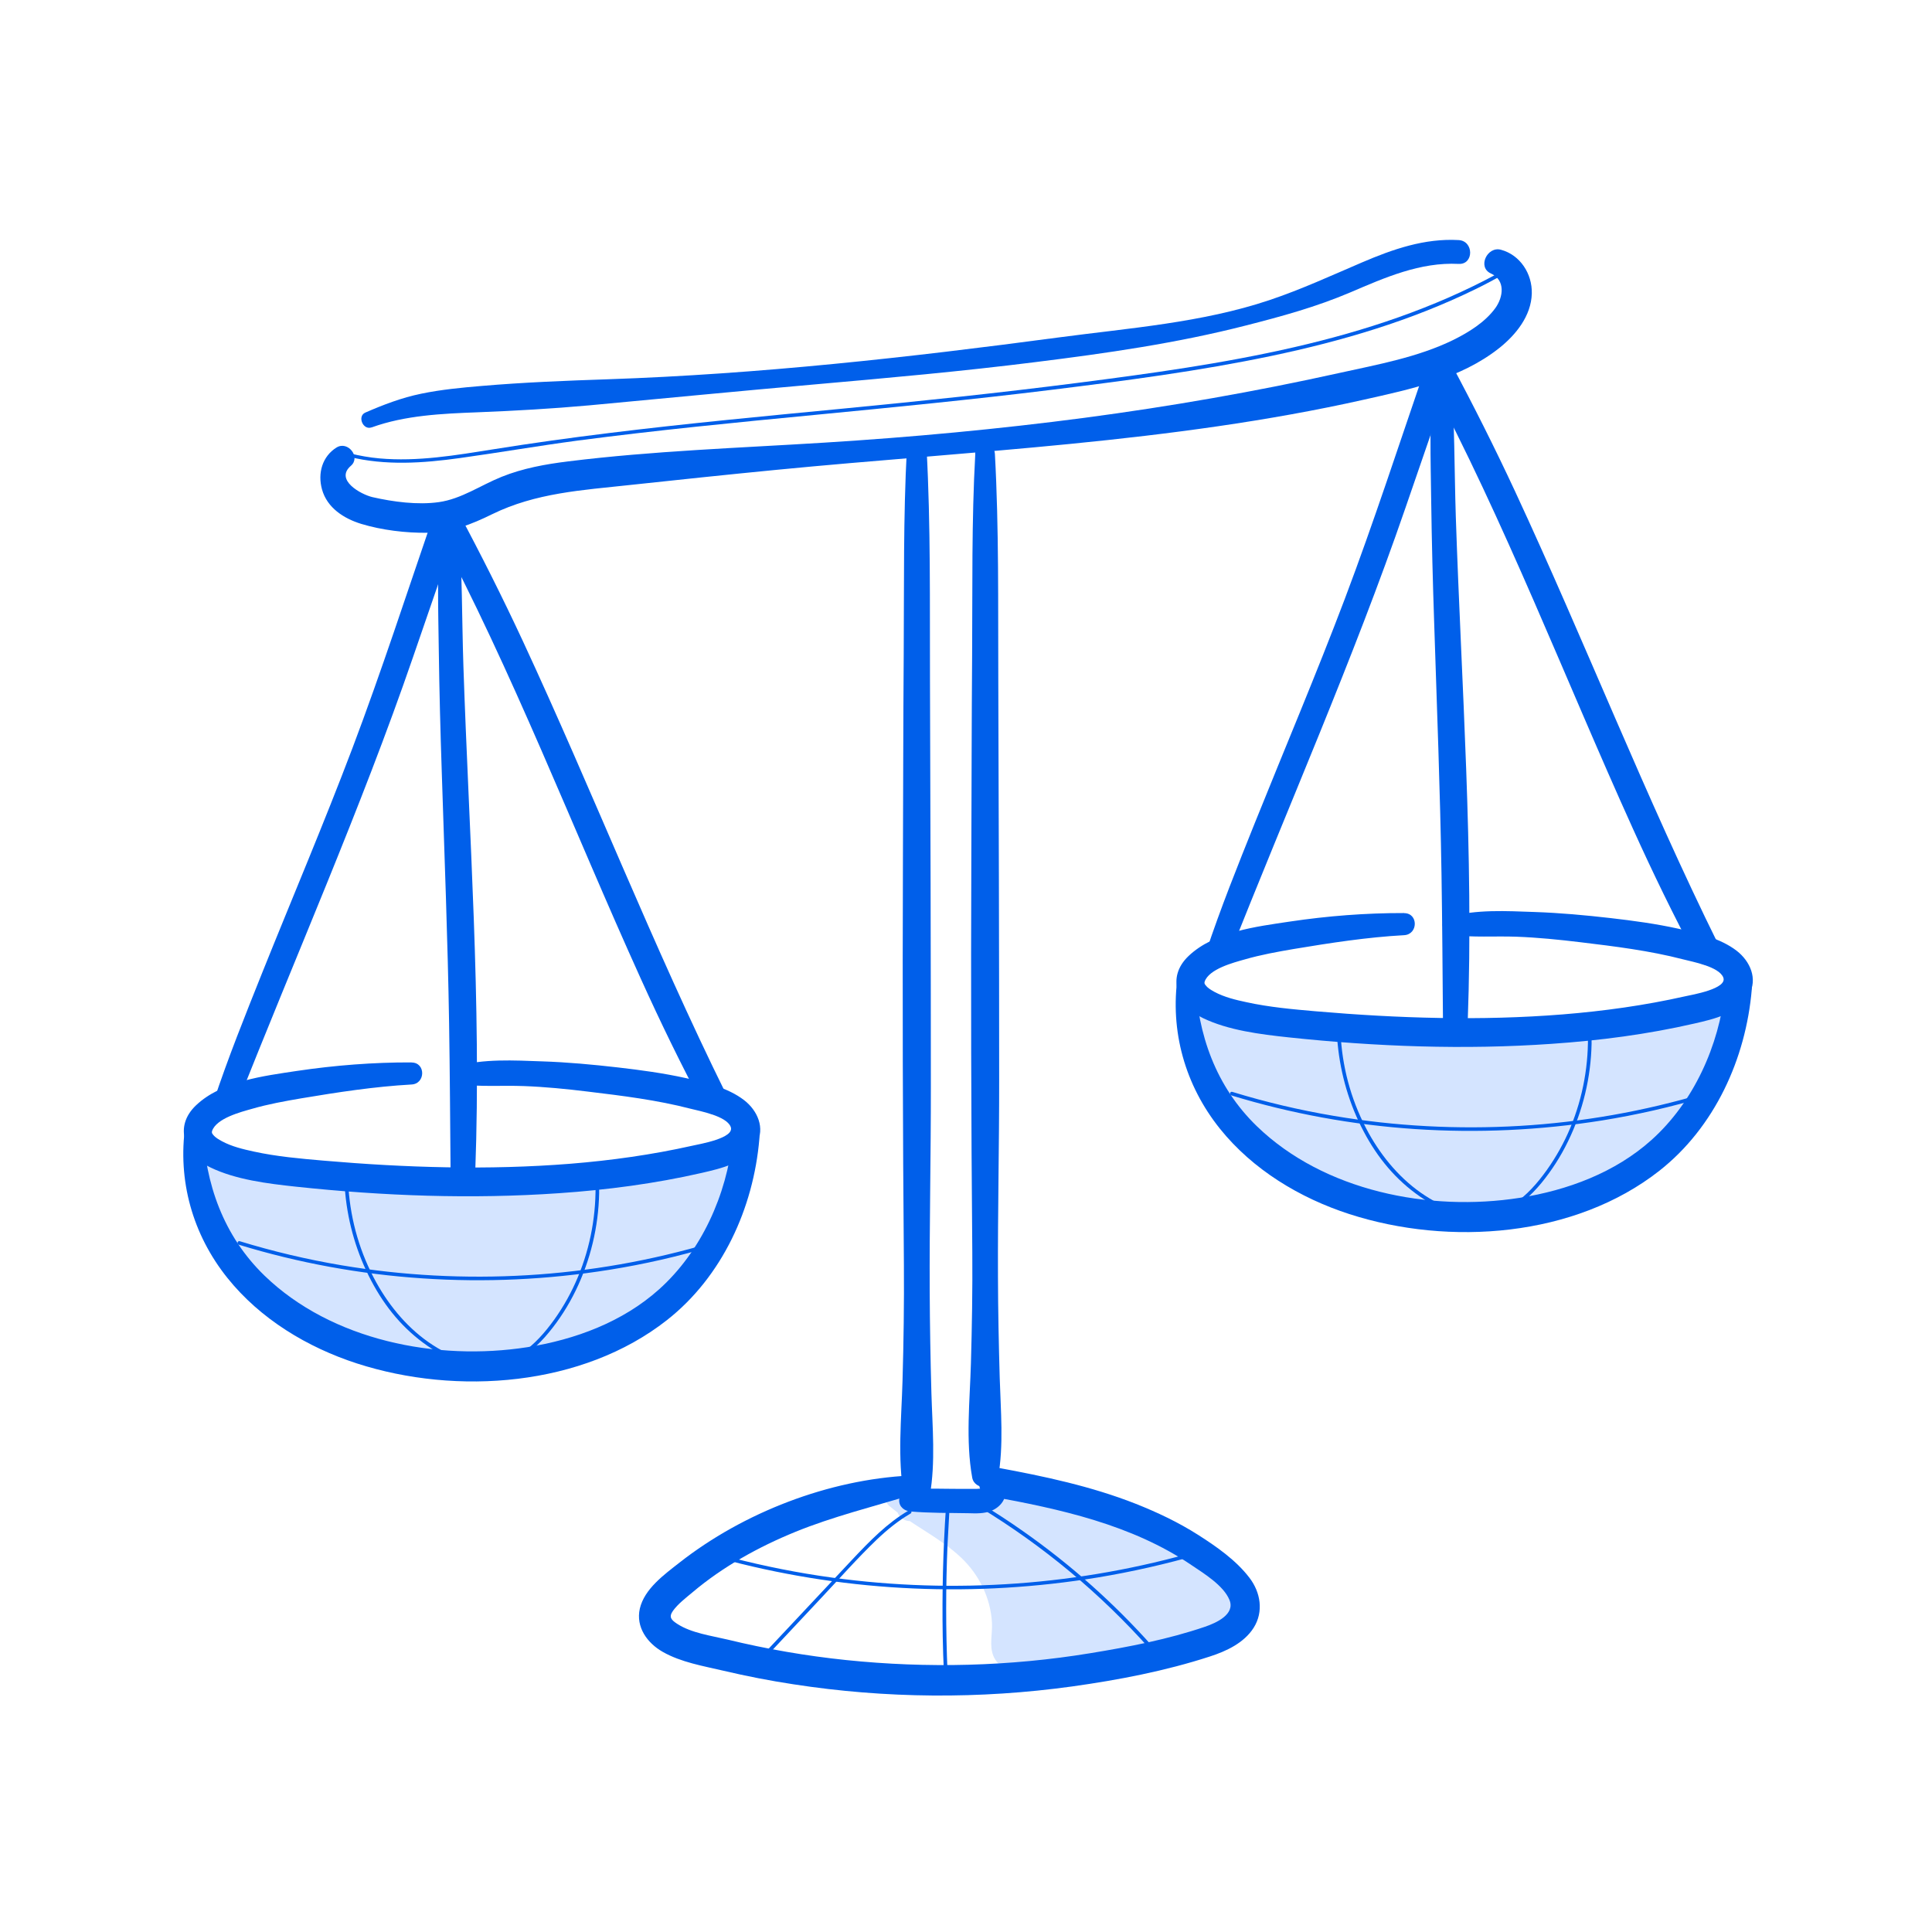
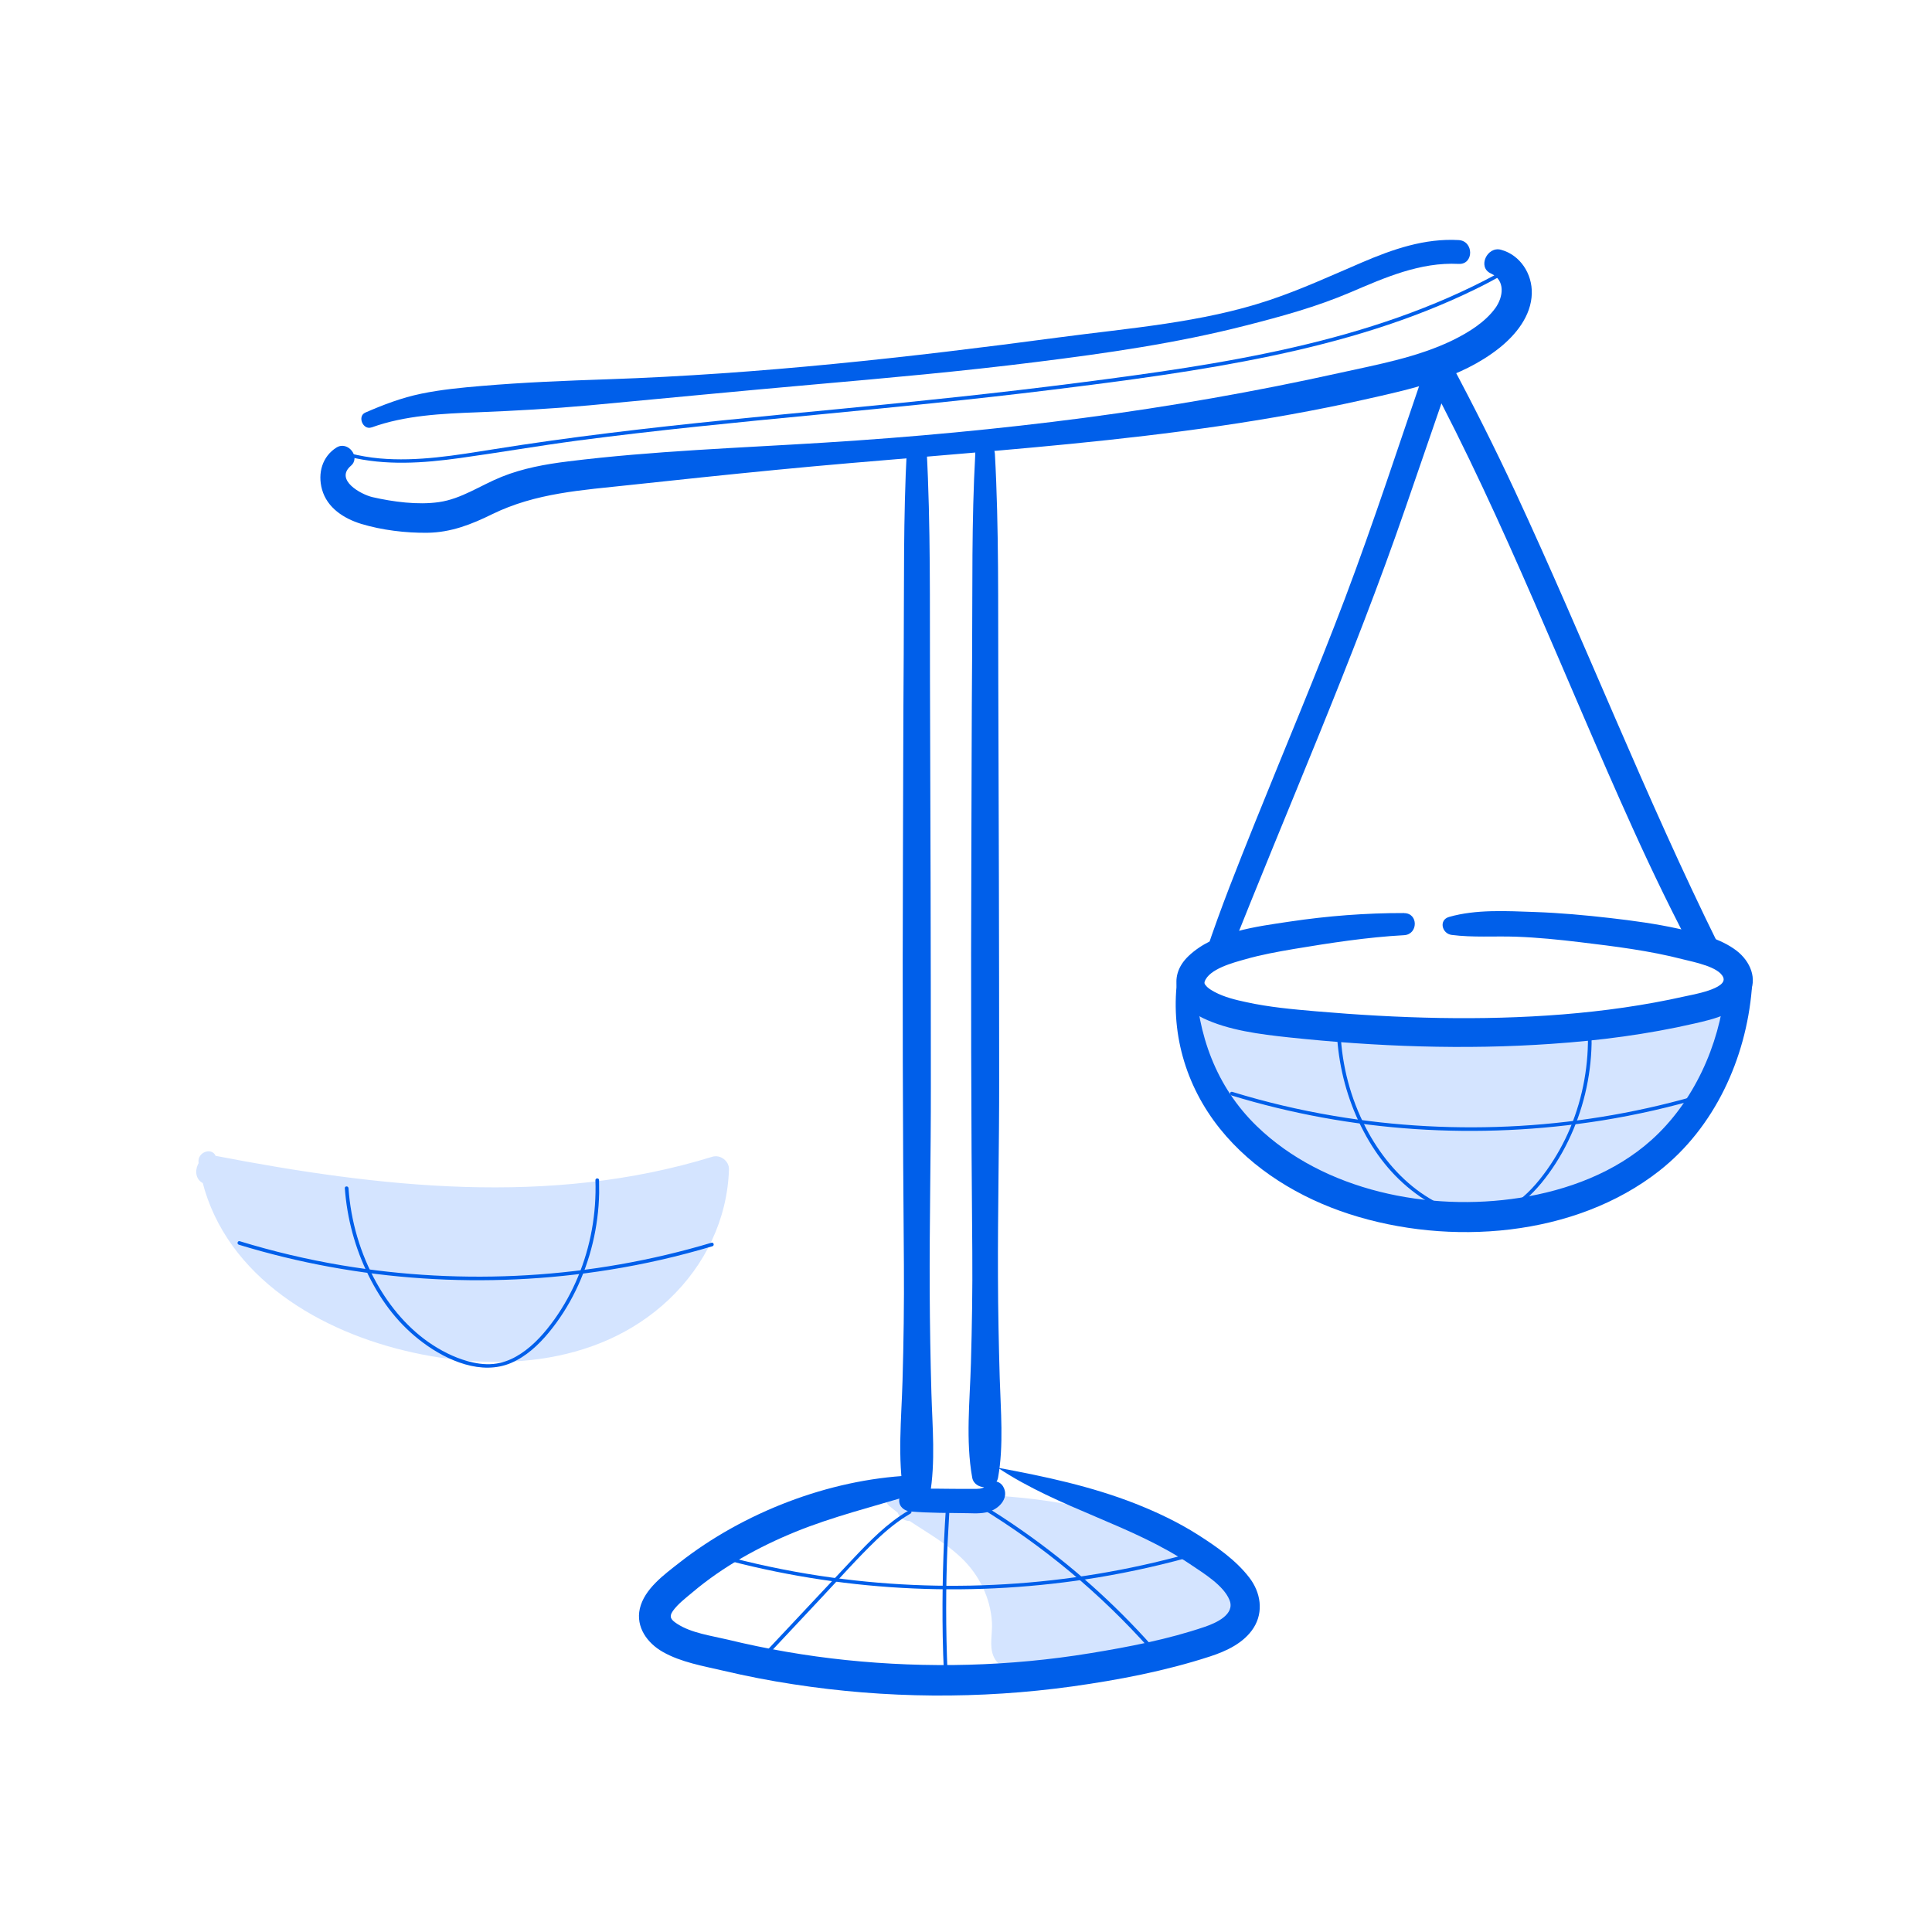
<svg xmlns="http://www.w3.org/2000/svg" width="42" height="42" viewBox="0 0 42 42" fill="none">
  <path d="M19.453 32.602C19.745 32.785 20.037 32.968 20.327 33.153C20.612 33.333 20.9 33.514 21.142 33.751C21.622 34.228 21.881 34.921 21.824 35.597C21.814 35.731 21.797 35.885 21.893 35.979C21.958 36.042 22.055 36.057 22.145 36.065C23.475 36.198 24.789 35.782 26.06 35.372C26.234 35.316 26.427 35.244 26.511 35.081C26.639 34.822 26.421 34.532 26.2 34.346C25.344 33.617 24.254 33.203 23.149 32.995C22.044 32.787 20.913 32.773 19.787 32.76" fill="#D4E4FF" />
  <path d="M19.327 32.733C19.819 33.153 20.432 33.42 20.9 33.867C21.284 34.234 21.534 34.736 21.564 35.272C21.578 35.509 21.503 35.772 21.595 35.998C21.694 36.236 21.91 36.311 22.148 36.341C22.786 36.414 23.428 36.355 24.056 36.234C24.699 36.11 25.325 35.916 25.948 35.717C26.402 35.572 26.965 35.345 26.822 34.751C26.698 34.234 26.127 33.884 25.705 33.623C25.205 33.315 24.655 33.086 24.094 32.918C22.702 32.498 21.23 32.477 19.787 32.454C19.392 32.447 19.392 33.063 19.787 33.067C21.87 33.086 24.273 33.105 25.959 34.526C26.077 34.625 26.356 34.846 26.198 34.999C26.137 35.058 26.014 35.083 25.936 35.108C25.793 35.154 25.648 35.2 25.505 35.247C24.962 35.419 24.413 35.578 23.853 35.683C23.584 35.734 23.315 35.772 23.042 35.793C22.91 35.803 22.777 35.809 22.645 35.812C22.498 35.812 22.286 35.841 22.148 35.793C22.064 35.763 22.089 35.784 22.091 35.667C22.093 35.562 22.105 35.459 22.101 35.356C22.093 35.116 22.053 34.878 21.982 34.648C21.828 34.169 21.545 33.741 21.152 33.424C20.677 33.042 20.104 32.695 19.55 32.449C19.378 32.374 19.157 32.59 19.329 32.735L19.327 32.733ZM4.512 25.227C4.669 26.229 5.268 27.128 6.049 27.771C6.832 28.413 7.788 28.819 8.771 29.066C10.209 29.432 11.78 29.472 13.134 28.863C14.489 28.254 15.564 26.905 15.564 25.423C12.055 26.595 8.22 26.145 4.589 25.438" fill="#D4E4FF" />
  <path d="M4.317 25.28C4.649 27.476 6.594 28.78 8.608 29.314C10.615 29.845 12.963 29.746 14.544 28.247C15.328 27.503 15.813 26.506 15.847 25.422C15.853 25.24 15.66 25.093 15.485 25.147C11.953 26.237 8.24 25.813 4.672 25.124C4.265 25.044 4.089 25.67 4.5 25.75C8.139 26.462 12.056 26.953 15.636 25.698L15.275 25.422C15.286 27.226 13.675 28.57 12.029 28.925C11.054 29.135 10.03 29.07 9.063 28.85C8.112 28.633 7.188 28.274 6.394 27.699C5.569 27.098 4.891 26.187 4.7 25.172C4.651 24.918 4.28 25.03 4.317 25.277V25.28Z" fill="#D4E4FF" />
-   <path d="M8.942 23.096C8.115 23.093 7.279 23.159 6.462 23.28C5.736 23.39 4.82 23.499 4.262 24.028C3.764 24.5 4.022 25.112 4.572 25.378C5.123 25.645 5.813 25.731 6.441 25.798C8.333 26 10.255 26.071 12.153 25.939C13.195 25.868 14.237 25.731 15.255 25.498C15.675 25.401 16.215 25.28 16.444 24.87C16.639 24.524 16.467 24.141 16.177 23.917C15.824 23.644 15.333 23.53 14.906 23.436C14.421 23.329 13.928 23.262 13.432 23.205C12.882 23.142 12.334 23.091 11.782 23.073C11.177 23.052 10.511 23.012 9.925 23.18C9.694 23.245 9.768 23.543 9.978 23.57C10.44 23.631 10.914 23.593 11.381 23.61C11.847 23.627 12.313 23.673 12.777 23.73C13.523 23.82 14.281 23.913 15.009 24.102C15.222 24.156 15.784 24.259 15.883 24.492C15.99 24.742 15.2 24.872 15.045 24.908C14.174 25.103 13.287 25.227 12.397 25.299C10.61 25.441 8.814 25.385 7.031 25.231C6.525 25.187 6.017 25.143 5.519 25.034C5.284 24.983 5.039 24.925 4.824 24.809C4.757 24.771 4.686 24.734 4.637 24.673C4.614 24.645 4.598 24.627 4.61 24.587C4.705 24.309 5.238 24.173 5.482 24.104C5.83 24.003 6.191 23.938 6.548 23.877C7.342 23.744 8.142 23.621 8.947 23.576C9.253 23.56 9.257 23.098 8.947 23.098L8.942 23.096Z" fill="#005FEA" />
-   <path d="M4.03 24.461C3.856 25.66 4.187 26.838 4.945 27.783C5.659 28.674 6.682 29.291 7.759 29.64C9.935 30.343 12.663 30.141 14.5 28.697C15.702 27.752 16.38 26.261 16.508 24.757C16.54 24.383 15.964 24.39 15.926 24.757C15.8 25.973 15.244 27.208 14.328 28.029C13.537 28.739 12.501 29.123 11.462 29.287C9.5 29.593 7.211 29.144 5.75 27.731C4.859 26.867 4.458 25.736 4.408 24.511C4.399 24.305 4.061 24.234 4.028 24.459L4.03 24.461Z" fill="#005FEA" />
-   <path d="M5.127 24.079C6.412 20.813 7.838 17.602 8.98 14.282C9.316 13.308 9.652 12.334 9.988 11.357L9.453 11.426C11.152 14.61 12.441 17.989 13.928 21.271C14.358 22.222 14.814 23.161 15.306 24.081C15.476 24.402 15.948 24.119 15.791 23.797C14.191 20.561 12.882 17.197 11.362 13.927C10.921 12.98 10.453 12.05 9.961 11.13C9.835 10.895 9.503 10.973 9.426 11.2C8.846 12.89 8.294 14.591 7.662 16.263C7.042 17.901 6.357 19.511 5.704 21.137C5.333 22.065 4.959 22.993 4.644 23.942C4.539 24.255 5.016 24.373 5.131 24.077L5.127 24.079Z" fill="#005FEA" />
-   <path d="M9.576 11.391C9.499 12.302 9.526 13.226 9.539 14.139C9.551 15.024 9.574 15.91 9.604 16.794C9.662 18.61 9.734 20.429 9.763 22.248C9.78 23.317 9.786 24.387 9.795 25.456C9.799 25.803 10.32 25.803 10.332 25.456C10.467 21.8 10.196 18.132 10.074 14.48C10.04 13.451 10.051 12.418 9.971 11.391C9.952 11.134 9.595 11.136 9.574 11.391H9.576Z" fill="#005FEA" />
  <path d="M7.496 25.828C7.544 26.487 7.719 27.138 8.013 27.73C8.307 28.323 8.689 28.812 9.199 29.19C9.726 29.582 10.468 29.904 11.112 29.629C11.438 29.488 11.707 29.238 11.931 28.967C12.16 28.69 12.355 28.383 12.513 28.06C12.836 27.398 13.011 26.668 13.025 25.933C13.025 25.84 13.025 25.748 13.023 25.655C13.023 25.605 12.944 25.605 12.944 25.655C12.969 26.374 12.841 27.096 12.563 27.762C12.428 28.087 12.257 28.395 12.053 28.682C11.851 28.963 11.616 29.234 11.326 29.425C11.188 29.517 11.037 29.589 10.873 29.627C10.68 29.673 10.48 29.662 10.287 29.62C9.972 29.553 9.674 29.412 9.405 29.238C8.888 28.902 8.479 28.417 8.181 27.881C7.832 27.25 7.626 26.549 7.576 25.83C7.572 25.779 7.494 25.779 7.496 25.83V25.828Z" fill="#005FEA" />
  <path d="M5.189 27.058C6.49 27.456 7.831 27.701 9.188 27.791C10.542 27.882 11.907 27.819 13.249 27.604C14.005 27.483 14.753 27.312 15.488 27.092C15.536 27.077 15.515 27.002 15.467 27.016C14.164 27.405 12.82 27.642 11.462 27.722C10.114 27.802 8.755 27.73 7.424 27.506C6.676 27.38 5.937 27.205 5.212 26.983C5.164 26.968 5.143 27.044 5.191 27.058H5.189Z" fill="#005FEA" />
  <path d="M26.086 21.98C26.243 22.982 26.842 23.881 27.623 24.524C28.406 25.166 29.362 25.572 30.345 25.819C31.783 26.185 33.354 26.225 34.709 25.616C36.063 25.007 37.138 23.658 37.138 22.176C33.629 23.348 29.794 22.898 26.164 22.191" fill="#D4E4FF" />
  <path d="M25.892 22.033C26.224 24.23 28.168 25.534 30.182 26.067C32.19 26.598 34.537 26.5 36.119 25C36.902 24.257 37.387 23.259 37.421 22.176C37.427 21.993 37.234 21.846 37.059 21.901C33.527 22.991 29.814 22.566 26.247 21.878C25.839 21.798 25.663 22.424 26.074 22.503C29.714 23.215 33.63 23.707 37.211 22.451C37.091 22.358 36.969 22.266 36.849 22.176C36.86 23.98 35.249 25.324 33.603 25.679C32.629 25.889 31.604 25.823 30.638 25.603C29.686 25.387 28.762 25.028 27.969 24.452C27.143 23.852 26.465 22.94 26.274 21.926C26.226 21.672 25.854 21.783 25.892 22.031V22.033Z" fill="#D4E4FF" />
  <path d="M30.521 19.849C29.693 19.847 28.857 19.912 28.041 20.034C27.314 20.143 26.398 20.252 25.84 20.781C25.342 21.254 25.6 21.865 26.151 22.132C26.701 22.398 27.392 22.485 28.02 22.552C29.912 22.753 31.833 22.825 33.731 22.692C34.773 22.621 35.815 22.485 36.833 22.251C37.253 22.155 37.793 22.033 38.022 21.623C38.217 21.277 38.045 20.895 37.755 20.67C37.402 20.397 36.911 20.284 36.485 20.189C35.999 20.082 35.506 20.015 35.01 19.958C34.46 19.895 33.912 19.845 33.36 19.826C32.755 19.805 32.089 19.765 31.503 19.933C31.272 19.998 31.346 20.296 31.556 20.324C32.018 20.384 32.492 20.347 32.959 20.363C33.425 20.38 33.891 20.427 34.355 20.483C35.101 20.573 35.859 20.666 36.587 20.855C36.8 20.91 37.362 21.012 37.461 21.245C37.568 21.495 36.779 21.626 36.623 21.661C35.752 21.857 34.865 21.98 33.975 22.052C32.188 22.195 30.392 22.138 28.61 21.985C28.104 21.941 27.595 21.896 27.098 21.787C26.862 21.737 26.617 21.678 26.402 21.563C26.335 21.525 26.264 21.487 26.216 21.426C26.192 21.399 26.176 21.38 26.188 21.34C26.283 21.063 26.816 20.926 27.06 20.857C27.408 20.756 27.77 20.691 28.127 20.63C28.92 20.498 29.721 20.374 30.525 20.33C30.831 20.313 30.836 19.851 30.525 19.851L30.521 19.849Z" fill="#005FEA" />
  <path d="M25.604 21.214C25.43 22.413 25.762 23.591 26.52 24.537C27.234 25.427 28.256 26.044 29.334 26.393C31.509 27.096 34.237 26.895 36.075 25.45C37.276 24.505 37.954 23.014 38.082 21.51C38.114 21.137 37.538 21.143 37.501 21.51C37.374 22.726 36.818 23.961 35.902 24.782C35.111 25.492 34.075 25.876 33.036 26.04C31.075 26.347 28.785 25.897 27.324 24.484C26.433 23.621 26.032 22.489 25.982 21.265C25.974 21.059 25.636 20.988 25.602 21.212L25.604 21.214Z" fill="#005FEA" />
  <path d="M26.701 20.832C27.986 17.567 29.412 14.356 30.555 11.036C30.891 10.061 31.227 9.087 31.563 8.11L31.027 8.18C32.726 11.363 34.015 14.742 35.502 18.024C35.933 18.976 36.388 19.915 36.88 20.834C37.05 21.156 37.522 20.872 37.365 20.551C35.765 17.315 34.456 13.95 32.936 10.681C32.495 9.734 32.027 8.803 31.535 7.884C31.409 7.648 31.078 7.726 31 7.953C30.42 9.643 29.868 11.344 29.236 13.016C28.616 14.654 27.932 16.265 27.279 17.89C26.907 18.818 26.533 19.747 26.218 20.696C26.113 21.009 26.59 21.126 26.705 20.83L26.701 20.832Z" fill="#005FEA" />
-   <path d="M31.151 8.144C31.073 9.055 31.1 9.979 31.113 10.893C31.125 11.777 31.148 12.663 31.178 13.547C31.237 15.364 31.308 17.182 31.337 19.001C31.354 20.07 31.36 21.141 31.369 22.21C31.373 22.556 31.894 22.556 31.907 22.21C32.041 18.554 31.77 14.885 31.648 11.233C31.615 10.204 31.625 9.171 31.545 8.144C31.526 7.888 31.169 7.89 31.148 8.144H31.151Z" fill="#005FEA" />
  <path d="M29.07 22.581C29.119 23.241 29.293 23.892 29.587 24.484C29.881 25.076 30.263 25.565 30.773 25.943C31.301 26.336 32.042 26.657 32.687 26.382C33.012 26.241 33.281 25.991 33.506 25.721C33.734 25.443 33.93 25.137 34.087 24.813C34.411 24.152 34.585 23.421 34.6 22.686C34.6 22.594 34.6 22.501 34.598 22.409C34.598 22.358 34.518 22.358 34.518 22.409C34.543 23.127 34.415 23.849 34.138 24.515C34.003 24.84 33.831 25.148 33.627 25.435C33.426 25.716 33.191 25.987 32.901 26.178C32.762 26.271 32.611 26.342 32.447 26.38C32.254 26.426 32.054 26.416 31.861 26.374C31.546 26.306 31.248 26.166 30.979 25.991C30.463 25.655 30.053 25.17 29.755 24.635C29.406 24.003 29.2 23.303 29.15 22.583C29.146 22.533 29.068 22.533 29.07 22.583V22.581Z" fill="#005FEA" />
  <path d="M26.765 23.812C28.063 24.209 29.407 24.455 30.764 24.545C32.12 24.635 33.483 24.572 34.825 24.358C35.581 24.236 36.329 24.066 37.064 23.846C37.112 23.831 37.091 23.755 37.043 23.77C35.739 24.159 34.396 24.396 33.038 24.476C31.69 24.555 30.331 24.484 29 24.259C28.252 24.133 27.513 23.959 26.788 23.736C26.74 23.722 26.719 23.797 26.767 23.812H26.765ZM7.321 9.725C7.004 9.921 6.903 10.288 7 10.639C7.111 11.04 7.475 11.273 7.853 11.389C8.302 11.525 8.823 11.588 9.291 11.582C9.804 11.575 10.247 11.401 10.7 11.178C11.647 10.714 12.655 10.656 13.688 10.544C14.722 10.433 15.807 10.318 16.868 10.215C21.131 9.799 25.455 9.629 29.644 8.69C30.667 8.461 31.748 8.234 32.589 7.569C32.954 7.279 33.288 6.867 33.3 6.38C33.311 5.952 33.048 5.542 32.628 5.429C32.33 5.349 32.112 5.809 32.41 5.945C32.731 6.09 32.683 6.456 32.505 6.701C32.28 7.008 31.925 7.226 31.589 7.392C30.825 7.766 29.942 7.926 29.117 8.108C27.286 8.514 25.436 8.837 23.575 9.083C21.715 9.328 19.814 9.505 17.928 9.622C16.072 9.738 14.199 9.801 12.353 10.03C11.859 10.091 11.368 10.179 10.904 10.366C10.44 10.553 10.03 10.847 9.539 10.916C9.079 10.981 8.548 10.91 8.096 10.807C7.846 10.748 7.271 10.433 7.628 10.126C7.848 9.937 7.563 9.578 7.319 9.727L7.321 9.725Z" fill="#005FEA" />
  <path d="M8.081 9.291C8.806 9.028 9.614 8.992 10.378 8.963C11.191 8.931 12.002 8.885 12.81 8.812C14.431 8.661 16.053 8.503 17.676 8.36C19.299 8.217 20.91 8.073 22.516 7.871C24.049 7.68 25.582 7.461 27.08 7.077C27.861 6.878 28.613 6.672 29.358 6.355C30.11 6.033 30.874 5.695 31.71 5.737C32.044 5.754 32.042 5.238 31.71 5.219C30.969 5.177 30.278 5.418 29.606 5.706C28.934 5.994 28.283 6.294 27.594 6.525C26.128 7.016 24.547 7.132 23.02 7.335C19.761 7.77 16.504 8.133 13.216 8.245C12.3 8.276 11.384 8.312 10.471 8.39C10.032 8.427 9.591 8.469 9.16 8.558C8.73 8.646 8.333 8.799 7.942 8.969C7.762 9.047 7.89 9.358 8.077 9.291H8.081ZM19.715 9.757C19.635 11.241 19.656 12.732 19.646 14.219C19.635 15.706 19.635 17.193 19.629 18.682C19.618 21.622 19.625 24.56 19.65 27.5C19.656 28.34 19.644 29.18 19.62 30.02C19.597 30.837 19.507 31.704 19.65 32.512C19.698 32.792 20.164 32.792 20.213 32.512C20.341 31.788 20.269 31.015 20.248 30.282C20.227 29.549 20.215 28.812 20.211 28.077C20.204 26.59 20.238 25.104 20.236 23.615C20.236 20.675 20.227 17.737 20.217 14.797C20.211 13.119 20.234 11.432 20.143 9.757C20.129 9.48 19.728 9.48 19.713 9.757H19.715ZM21.202 9.864C21.12 11.325 21.143 12.793 21.133 14.257C21.122 15.687 21.122 17.117 21.116 18.547C21.105 21.441 21.111 24.337 21.137 27.231C21.143 28.033 21.13 28.835 21.107 29.637C21.084 30.45 20.99 31.317 21.135 32.122C21.185 32.401 21.647 32.401 21.697 32.122C21.823 31.418 21.754 30.664 21.733 29.952C21.712 29.22 21.697 28.489 21.695 27.756C21.689 26.326 21.723 24.896 21.721 23.465C21.721 20.572 21.712 17.676 21.702 14.782C21.695 13.144 21.718 11.5 21.628 9.864C21.613 9.587 21.214 9.587 21.198 9.864H21.202Z" fill="#005FEA" />
  <path d="M19.906 32.31C19.711 32.233 19.551 32.443 19.547 32.615C19.543 32.756 19.663 32.848 19.791 32.858C20.209 32.894 20.633 32.888 21.053 32.896C21.219 32.901 21.389 32.907 21.546 32.846C21.754 32.764 21.941 32.539 21.805 32.312C21.725 32.182 21.552 32.166 21.443 32.266C21.525 32.193 21.353 32.359 21.368 32.357C21.384 32.355 21.439 32.289 21.376 32.34C21.351 32.352 21.353 32.352 21.382 32.34C21.372 32.344 21.361 32.348 21.351 32.35C21.326 32.357 21.3 32.363 21.273 32.367C21.338 32.357 21.244 32.367 21.231 32.367H20.855C20.5 32.367 20.143 32.352 19.788 32.371L20.024 32.55C20.009 32.485 20.009 32.613 20.022 32.573C20.026 32.562 20.036 32.47 20.028 32.527C20.043 32.424 20.003 32.348 19.904 32.308L19.906 32.31Z" fill="#005FEA" />
-   <path d="M19.787 32.077C18.015 32.163 16.16 32.88 14.77 33.971C14.44 34.23 14.008 34.541 13.909 34.971C13.819 35.372 14.071 35.719 14.407 35.91C14.804 36.137 15.291 36.218 15.73 36.321C16.232 36.439 16.74 36.538 17.248 36.615C19.255 36.925 21.296 36.94 23.307 36.662C24.315 36.521 25.333 36.326 26.301 36.011C26.66 35.895 27.043 35.717 27.253 35.387C27.475 35.036 27.404 34.614 27.16 34.297C26.87 33.917 26.442 33.619 26.043 33.365C25.614 33.092 25.155 32.875 24.682 32.688C23.72 32.31 22.704 32.094 21.69 31.907C21.284 31.832 21.112 32.453 21.52 32.527C23.038 32.802 24.607 33.144 25.902 34.024C26.173 34.207 26.597 34.465 26.727 34.78C26.858 35.095 26.436 35.282 26.196 35.364C25.396 35.637 24.537 35.803 23.703 35.939C21.952 36.227 20.157 36.271 18.393 36.088C17.525 35.998 16.664 35.849 15.816 35.643C15.465 35.559 15.03 35.502 14.722 35.301C14.594 35.217 14.533 35.156 14.629 35.019C14.739 34.866 14.911 34.736 15.054 34.616C15.713 34.058 16.496 33.625 17.294 33.3C18.092 32.974 18.987 32.751 19.842 32.491C20.06 32.424 20.031 32.067 19.785 32.079L19.787 32.077Z" fill="#005FEA" />
+   <path d="M19.787 32.077C18.015 32.163 16.16 32.88 14.77 33.971C14.44 34.23 14.008 34.541 13.909 34.971C13.819 35.372 14.071 35.719 14.407 35.91C14.804 36.137 15.291 36.218 15.73 36.321C16.232 36.439 16.74 36.538 17.248 36.615C19.255 36.925 21.296 36.94 23.307 36.662C24.315 36.521 25.333 36.326 26.301 36.011C26.66 35.895 27.043 35.717 27.253 35.387C27.475 35.036 27.404 34.614 27.16 34.297C26.87 33.917 26.442 33.619 26.043 33.365C25.614 33.092 25.155 32.875 24.682 32.688C23.72 32.31 22.704 32.094 21.69 31.907C23.038 32.802 24.607 33.144 25.902 34.024C26.173 34.207 26.597 34.465 26.727 34.78C26.858 35.095 26.436 35.282 26.196 35.364C25.396 35.637 24.537 35.803 23.703 35.939C21.952 36.227 20.157 36.271 18.393 36.088C17.525 35.998 16.664 35.849 15.816 35.643C15.465 35.559 15.03 35.502 14.722 35.301C14.594 35.217 14.533 35.156 14.629 35.019C14.739 34.866 14.911 34.736 15.054 34.616C15.713 34.058 16.496 33.625 17.294 33.3C18.092 32.974 18.987 32.751 19.842 32.491C20.06 32.424 20.031 32.067 19.785 32.079L19.787 32.077Z" fill="#005FEA" />
  <path d="M15.875 33.936C17.18 34.274 18.516 34.474 19.863 34.532C21.201 34.591 22.543 34.509 23.863 34.293C24.61 34.169 25.349 34.001 26.077 33.791C26.125 33.776 26.104 33.701 26.056 33.715C24.768 34.089 23.445 34.326 22.108 34.423C20.772 34.52 19.426 34.478 18.099 34.297C17.358 34.196 16.62 34.049 15.896 33.862C15.848 33.85 15.827 33.925 15.875 33.938V33.936Z" fill="#005FEA" />
  <path d="M20.564 32.77C20.501 33.703 20.478 34.635 20.494 35.57C20.499 35.834 20.507 36.099 20.52 36.364C20.522 36.414 20.602 36.414 20.599 36.364C20.559 35.431 20.559 34.497 20.599 33.564C20.612 33.3 20.627 33.035 20.643 32.77C20.648 32.72 20.568 32.72 20.564 32.77ZM16.586 36.089C17.008 35.639 17.428 35.19 17.851 34.74C18.25 34.316 18.636 33.877 19.056 33.474C19.283 33.258 19.524 33.06 19.795 32.903C19.839 32.878 19.799 32.808 19.755 32.836C19.283 33.111 18.901 33.508 18.529 33.902C18.102 34.356 17.678 34.81 17.252 35.263C17.011 35.519 16.771 35.776 16.53 36.032C16.494 36.07 16.551 36.124 16.586 36.089ZM21.297 32.766C22.675 33.603 23.922 34.641 24.995 35.845C25.028 35.883 25.085 35.826 25.051 35.788C24.213 34.847 23.266 34.005 22.235 33.283C21.943 33.077 21.643 32.882 21.339 32.697C21.294 32.67 21.255 32.739 21.299 32.764L21.297 32.766ZM7.59 9.931C8.382 10.126 9.198 10.069 9.996 9.958C10.851 9.839 11.702 9.692 12.556 9.578C14.27 9.353 15.99 9.185 17.71 9.02C19.43 8.854 21.148 8.686 22.863 8.474C24.463 8.276 26.066 8.068 27.645 7.736C29.165 7.417 30.669 6.974 32.068 6.29C32.242 6.206 32.412 6.115 32.582 6.023C32.626 6 32.586 5.93 32.542 5.956C31.165 6.701 29.669 7.195 28.147 7.545C26.591 7.904 25.005 8.121 23.422 8.324C21.733 8.541 20.041 8.717 18.346 8.881C16.643 9.045 14.938 9.204 13.239 9.414C12.399 9.517 11.563 9.633 10.727 9.767C9.908 9.897 9.079 10.04 8.247 9.965C8.033 9.946 7.821 9.908 7.611 9.857C7.563 9.845 7.542 9.92 7.59 9.933V9.931Z" fill="#005FEA" />
</svg>